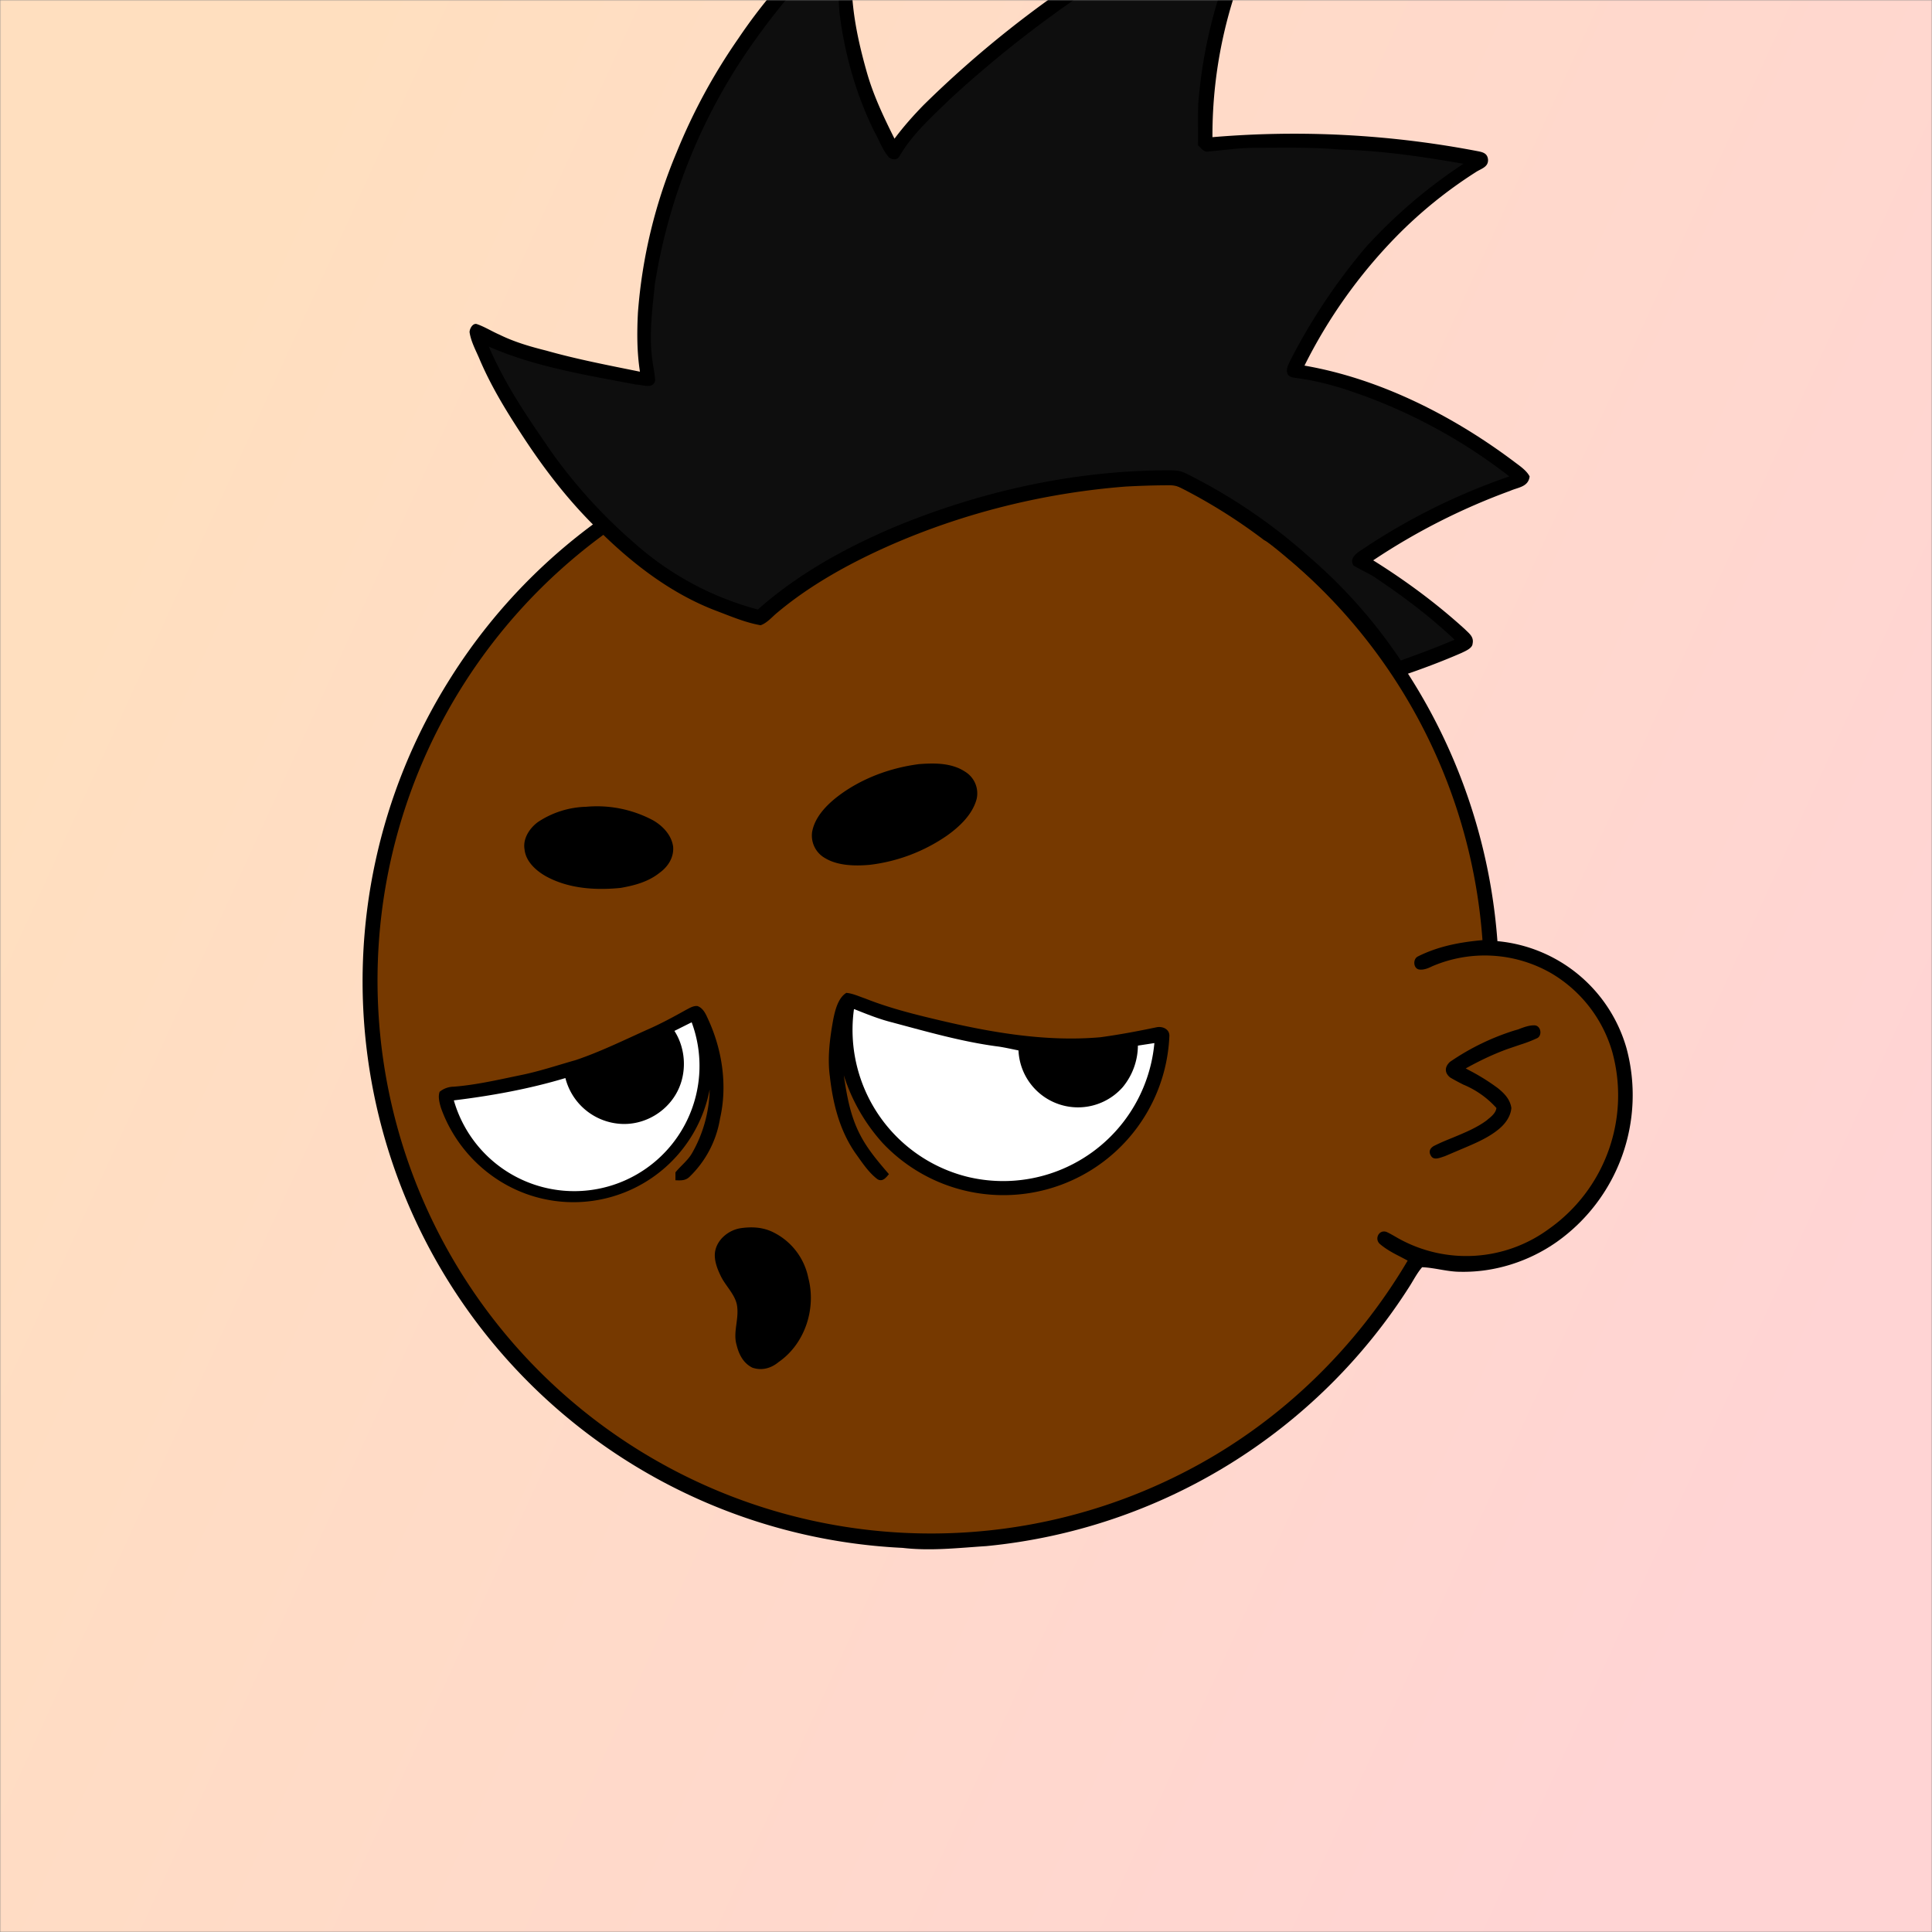
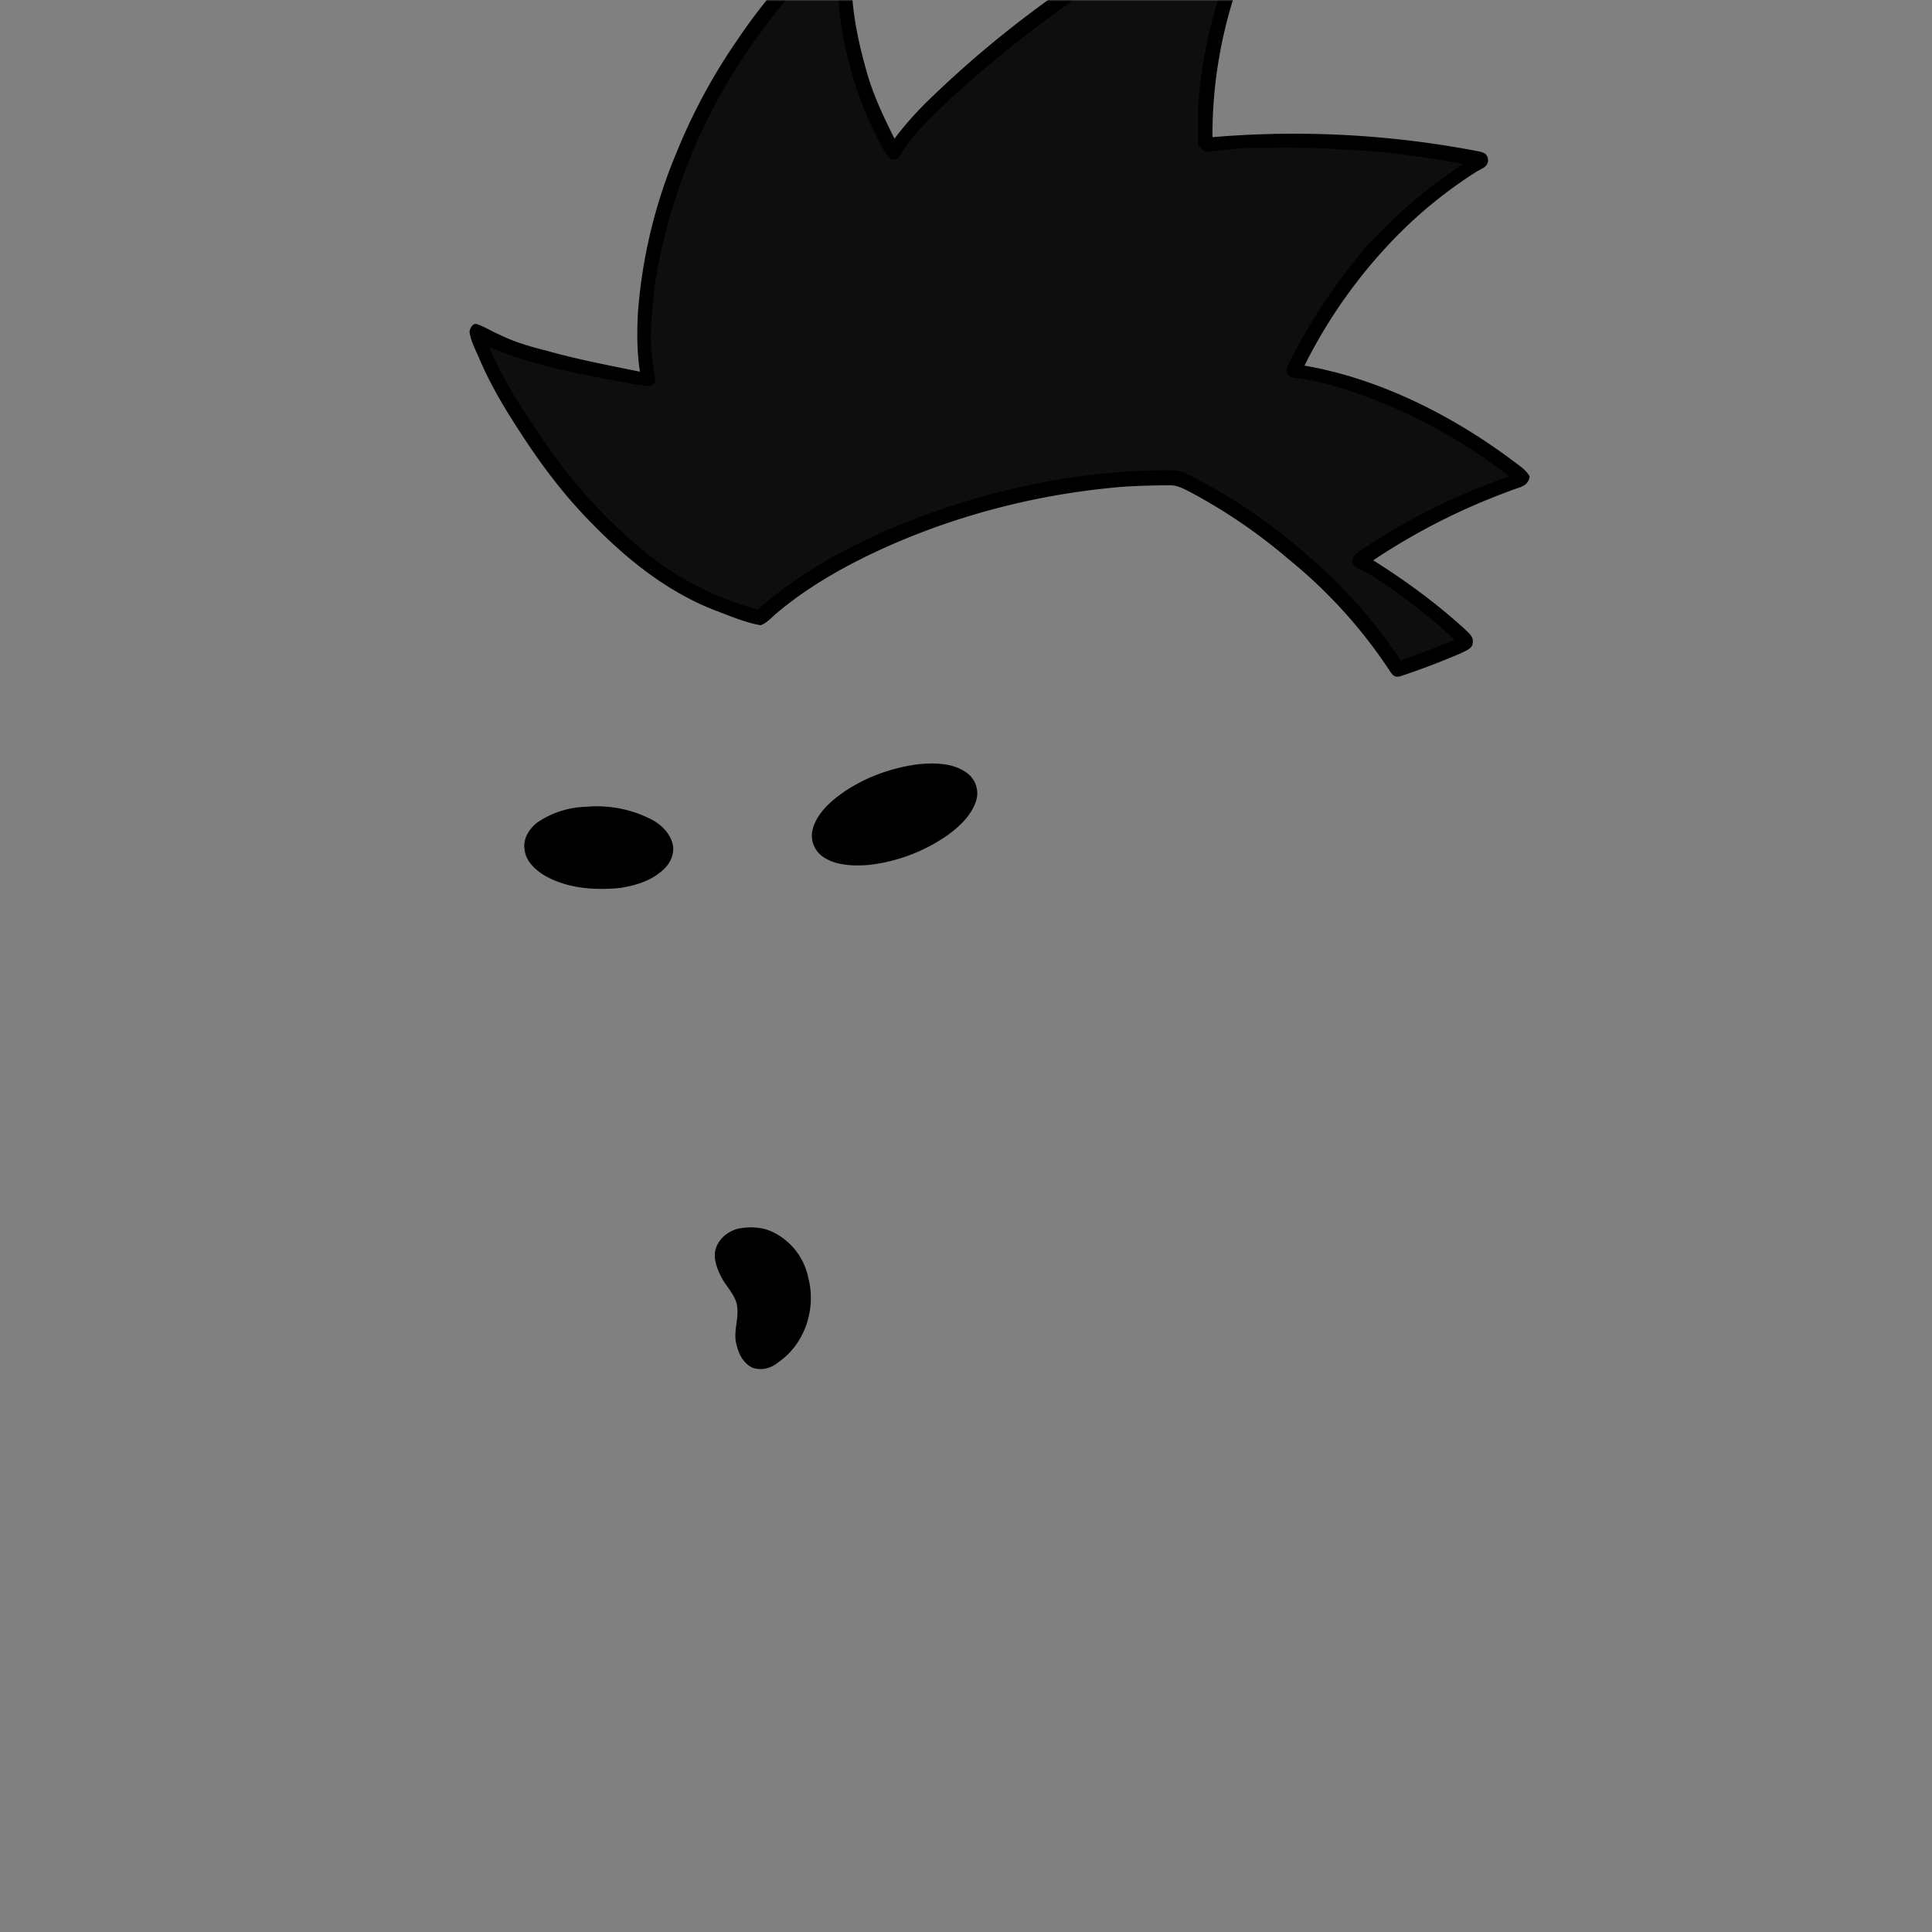
<svg xmlns="http://www.w3.org/2000/svg" viewBox="0 0 762 762" fill="none" shape-rendering="auto">
  <rect x="0" y="0" width="762" height="762" fill="#808080" stroke="none" />
  <mask id="viewboxMask">
    <rect width="762" height="762" rx="0" ry="0" x="0" y="0" fill="#fff" />
  </mask>
  <g mask="url(#viewboxMask)">
-     <rect fill="url(#backgroundLinear)" width="762" height="762" x="0" y="0" />
    <defs>
      <linearGradient id="backgroundLinear" gradientTransform="rotate(24 0.5 0.5)">
        <stop stop-color="#ffdfbf" />
        <stop offset="1" stop-color="#ffd4d4" />
      </linearGradient>
    </defs>
-     <path d="M396 164.8a224.8 224.8 0 0 1 104.8 42.4c6.2 4.9 12.5 9.4 18 15a225.4 225.4 0 0 1 71.8 149 58.5 58.5 0 0 1 50.9 42.2 71 71 0 0 1-27.6 76.5c-11 7.7-24.5 12-38 11.7-5 0-10-1.6-15-1.8-1.9 2.2-3.3 4.9-4.8 7.3A223.3 223.3 0 0 1 389 609.8c-11 .7-21.9 2-33 .7a223.7 223.7 0 0 1-178.8-342.3A223.4 223.4 0 0 1 352 163.5c14.6-1.4 29.4-.3 44 1.3Z" fill="#000" />
-     <path fill-rule="evenodd" clip-rule="evenodd" d="M498.8 213.2A216 216 0 0 0 363 169c-13-.2-26.2 1.6-39 4a218 218 0 0 0-113.6 365.5 218.5 218.5 0 0 0 260.4 40.2c35-18.8 64.2-47.3 84.4-81.5l-3-1.6c-2.8-1.4-5.7-3-8-5-2.2-2-.3-5.8 2.7-4.7 1.5.7 3 1.6 4.4 2.4a55 55 0 0 0 59.6-3.6 64.5 64.5 0 0 0 25-69.8 53.1 53.1 0 0 0-24-31 52.6 52.6 0 0 0-47-2.8c-1.6.8-3.4 1.5-5 1.3-2.5-.2-2.8-4.2-.6-5.2 8-4 16.5-5.6 25.4-6.4a217 217 0 0 0-72-146.4c-4.4-4-8.7-8.1-13.9-11.3Zm107.6 196.2c2-1.2 1.3-5.1-1.4-5-2 0-4.2.8-6.2 1.6l-1.4.4a95.1 95.1 0 0 0-25.5 12.4c-2.2 2-2.2 4.4.1 6.2a92 92 0 0 0 5.2 2.8 36 36 0 0 1 13 9.2c-.2 1.9-2 3.4-3.4 4.5l-.2.2c-3.9 3-8.8 5-13.6 7-2.5 1-4.9 2-7.1 3.1-1.7.8-2.6 2.2-1.6 3.9 1 2 3.2 1.1 5 .5l.6-.2 5.4-2.3c5.4-2.3 11-4.5 15.4-8 2.7-2.1 5.1-5.1 5.4-8.7-.5-3.4-2.7-5.7-5.3-7.8a83 83 0 0 0-11.6-7.2l-1.1-.6c5.4-3 10.8-5.6 16.6-7.7l5-1.7a52 52 0 0 0 6.7-2.6Z" fill="#763900" />
    <g transform="translate(-161 -83)">
-       <path d="M494.8 474.6c2.5.2 5 1.4 7.4 2.2 9.3 3.7 18.8 6.1 28.5 8.4 21 5 42.8 8.8 64.3 6.9 7.4-1 14.8-2.4 22-3.9 2.6-.6 5.5.8 5.2 3.7a65.5 65.5 0 0 1-113 42 72.5 72.5 0 0 1-15.4-26.8c1.2 8 2.5 15.7 6.2 23 3 6 7.3 11 11.6 16-1.1 1.3-2.5 3.2-4.5 2-3.6-2.7-6.2-6.8-8.8-10.4-6.2-9-8.8-19.5-10-30.2-1-7.3 0-15 1.3-22.2.7-3.6 1.9-8.7 5.2-10.7ZM436.1 479.8c2.2.8 3.2 3 4.1 5 5.6 12 7.8 26.2 4.8 39.3a41.1 41.1 0 0 1-12 23c-1.6 1.6-3.5 1.5-5.6 1.4v-3.1c2.1-2.6 4.8-4.6 6.5-7.5a52.5 52.5 0 0 0 7-25.2 54.7 54.7 0 0 1-86.3 33.7c-9-6.6-16-16-19.7-26.5-.6-2-1.2-4.4-.5-6.3a9 9 0 0 1 5.6-2c8.8-.7 17.4-2.7 26.1-4.5 7.5-1.5 14.6-3.9 22-6 9.5-3.2 18.9-7.8 28-11.9 5.3-2.3 10.3-5 15.3-7.8 1.4-.7 3-1.8 4.7-1.6Z" fill="#000" />
-       <path d="M497.9 481c5 2 9.7 3.9 14.8 5.2 13.9 3.7 28.1 7.8 42.3 9.6 2.6.4 5.2 1 7.7 1.5a23.5 23.5 0 0 0 41.1 14.5 26 26 0 0 0 6-16.4l6.5-1a59.9 59.9 0 0 1-73.5 52.8 59.7 59.7 0 0 1-45-66.1ZM433.8 486.2A49.4 49.4 0 1 1 340 517c14.8-1.8 29.7-4.5 44-8.8a24 24 0 0 0 21 18c10.1 1 20-5 23.9-14.3 3-7.1 2.3-15.8-1.9-22.3l6.8-3.4Z" fill="#fff" />
-     </g>
+       </g>
    <g transform="translate(-161 -83)">
      <path d="M523.2 384.4c6.2-.5 13.1-.6 18.5 3a10 10 0 0 1 4.5 10.7c-1.6 6.1-6.7 10.9-11.6 14.4a67.6 67.6 0 0 1-30.6 11.6c-5.6.5-12.5.4-17.5-2.6a10.2 10.2 0 0 1-5.2-10.3c1-5.8 5.5-10.5 10-14 9.1-7 20.5-11.3 32-12.8ZM392.2 401.2a47 47 0 0 1 26.3 5.3c3.9 2.2 7.4 5.9 8 10.5.3 4.2-2 7.8-5.3 10.2-4.5 3.6-9.8 5-15.4 6-10 1-20.6.3-29.5-4.6-3.9-2.2-7.9-5.8-8.4-10.5-.8-4.3 2-8.5 5.3-10.9a36 36 0 0 1 19-6Z" fill="#000" />
    </g>
    <g transform="translate(-161 -83)">
      <path d="M453.2 567.4c4.2-.6 8.3-.4 12.1 1.3a25.7 25.7 0 0 1 14.5 18.3c3.2 12.1-1.3 26-11.7 33.2-3 2.5-6.7 3.5-10.4 2.2-3.6-1.8-5.3-5.3-6.2-9-1.5-5.2 1.2-10.4.1-16-1-4.3-4.7-7.5-6.5-11.5-1.3-2.7-2.5-6-2.1-9 .7-5 5.4-8.8 10.2-9.5Z" fill="#000" />
    </g>
    <g transform="translate(-161 -83)" />
    <g transform="translate(-161 -83)" />
    <g transform="translate(-161 -83)">
      <path d="M659.4 36.4c1.9-.6 3.6-1.2 5.6-.6l2.4 3c-3.4 5-6 10.5-8.7 16a180.5 180.5 0 0 0-19.5 82.3 383.4 383.4 0 0 1 105 5.6c2 .4 3.5 1 3.7 3.3.1 3-2.8 3.5-5 5a177.5 177.5 0 0 0-30.9 25 201.2 201.2 0 0 0-36.5 51.2c30 5.2 59 20 83.1 38.2 2 1.5 4.5 3.2 5.7 5.5-.5 4.2-4.6 4.3-7.7 5.7a254.4 254.4 0 0 0-54 27.4c12.8 8 25 17 36.2 27.2 1.7 1.7 3.6 3 3 5.7-.1 1.8-2.9 2.9-4.3 3.6-7.8 3.4-15.8 6.4-23.8 9.1-2.3.8-3.3 0-4.5-1.9a194.1 194.1 0 0 0-39.8-44 215.2 215.2 0 0 0-39.3-26.8c-2.6-1.3-5-2.6-8-2.5-5.7 0-11.4.2-17.1.5-32 2.5-63.6 10.3-93 23.2-15.6 6.9-31.3 15.5-44.4 26.5-2 1.6-4 4.1-6.6 5-5.8-1-11.5-3.4-17-5.5-18.8-7-35.1-19.9-49-34.1-11-11-20.3-23.3-28.7-36.3-6.2-9.5-12-19.1-16.4-29.6-1.4-3.2-3.2-6.6-3.7-10.1 0-1.3 1.2-3.6 2.8-3.2 3 1 6 2.9 9 4.2 5.9 2.9 12.1 4.7 18.5 6.3 12 3.4 24.6 5.8 36.9 8.3-1.2-7.7-1.2-15.4-.8-23.2a202 202 0 0 1 15.3-63.4 230 230 0 0 1 24.3-44.8 212.6 212.6 0 0 1 36.6-41.5c2.6-1.9 5.4-4.4 8.7-2.2 2.2 1 1.1 3.7 1 5.5-3.7 17-.4 34.6 4.3 51.2 2.6 9.3 6.7 17.9 11 26.5 3.5-4.7 7.4-9.1 11.5-13.3A420 420 0 0 1 595.1 69a344.4 344.4 0 0 1 64.3-32.7Z" fill="#000" />
      <path d="M658.7 42.9a192.5 192.5 0 0 0-25.1 81.1c-.2 5.4 0 10.9-.1 16.3 1 .8 2 2.5 3.5 2.5 6.3-.5 12.6-1.5 19-1.5 11.3 0 22.5-.3 33.8.7 16.3.4 32.3 2.8 48.4 5.6a202 202 0 0 0-38.6 33A234.2 234.2 0 0 0 670 225c-.8 1.7-2.1 3.8-1 5.8 1 1.2 2.5 1.1 4 1.4 6 .8 12 2.3 17.8 4.1a213.3 213.3 0 0 1 65.5 34.6 250.2 250.2 0 0 0-55.9 27.4c-2.3 1.8-7.8 4-5.6 7.7 3.2 2 6.6 3.3 9.6 5.5 10.6 7.1 21 15 30.3 23.8-7 3-14 5.6-21.2 8.2a201.2 201.2 0 0 0-36.2-40.9 218.3 218.3 0 0 0-48.8-33c-2-1-4.2-1.1-6.5-1.1-37.5 0-75 8.4-109.5 22.9-19 8.2-37 18.2-52.6 32A119.3 119.3 0 0 1 411 297a204 204 0 0 1-32.4-35.6c-9.3-13.5-18.3-26.5-24.8-41.7 18.1 8 38.8 11.3 58.2 15 2.6 0 6.4 1.9 7.4-1.5-.1-2.8-.8-5.5-1.1-8.2-1.4-9.7 0-20.3 1-30a225.9 225.9 0 0 1 38.3-94.5C467.8 86 479 72.5 492.7 61c-1.4 8.9-1.3 18-.6 27 2 16.2 6.5 32.3 13.8 47 1.8 3.2 3.1 6.9 5.4 9.7 1 1.3 3.5 1.7 4.4 0 5.2-8.9 12.8-15.6 20.2-22.8A455.5 455.5 0 0 1 598 74c19.3-12 39.5-23.2 60.7-31.2Z" fill="#0e0e0e" />
    </g>
    <g transform="translate(-161 -83)" />
  </g>
</svg>